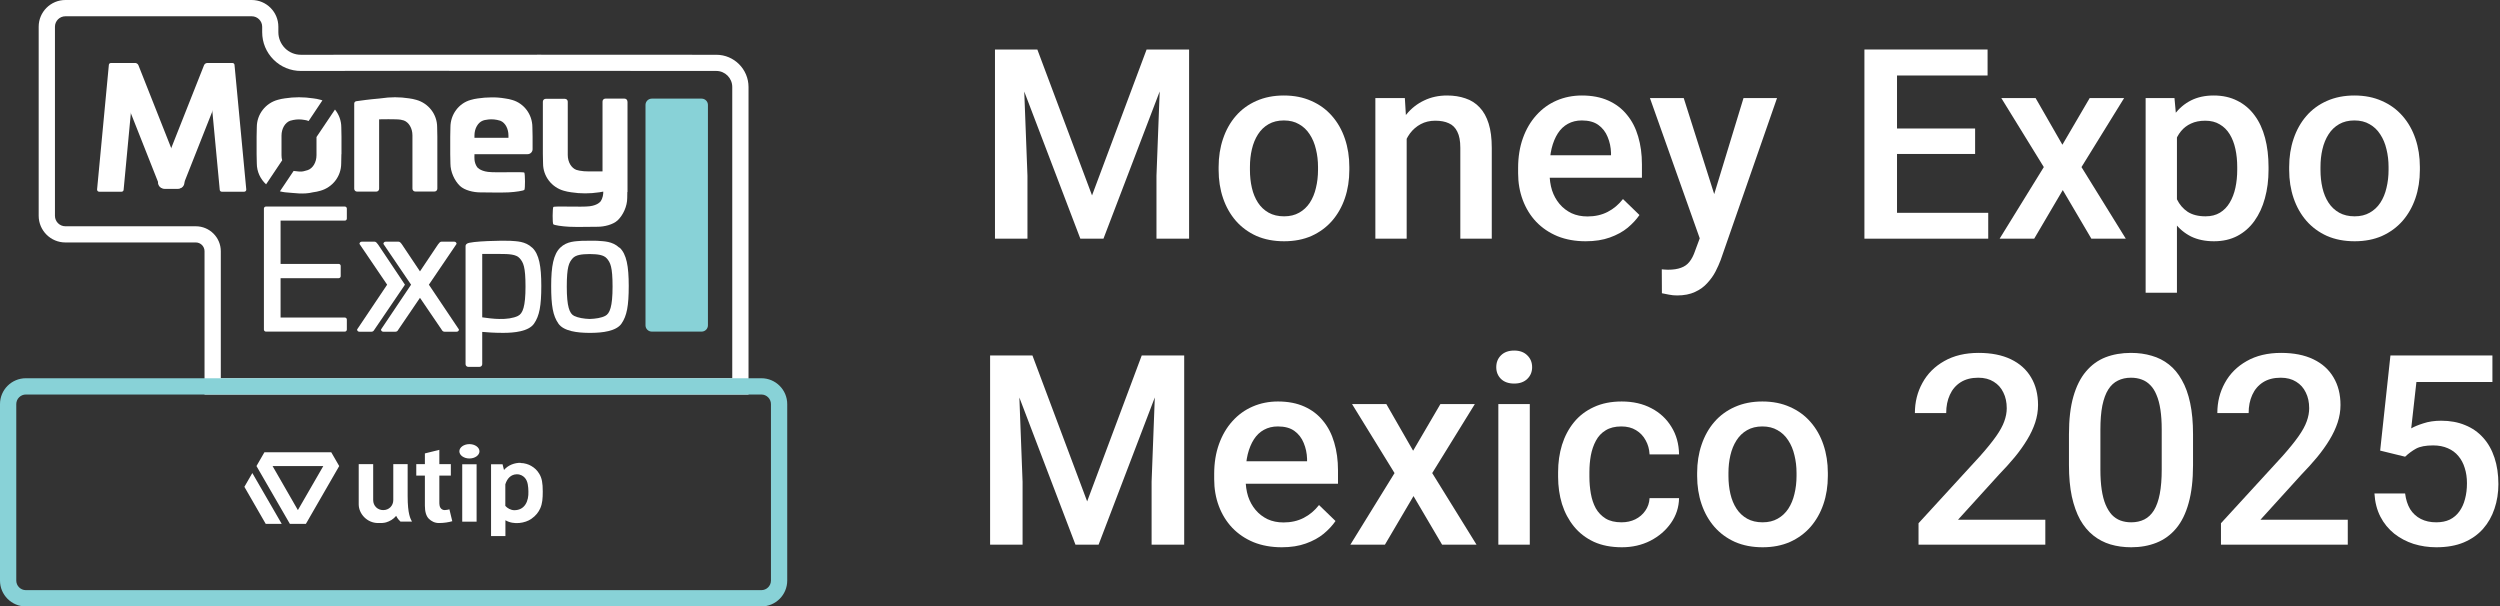
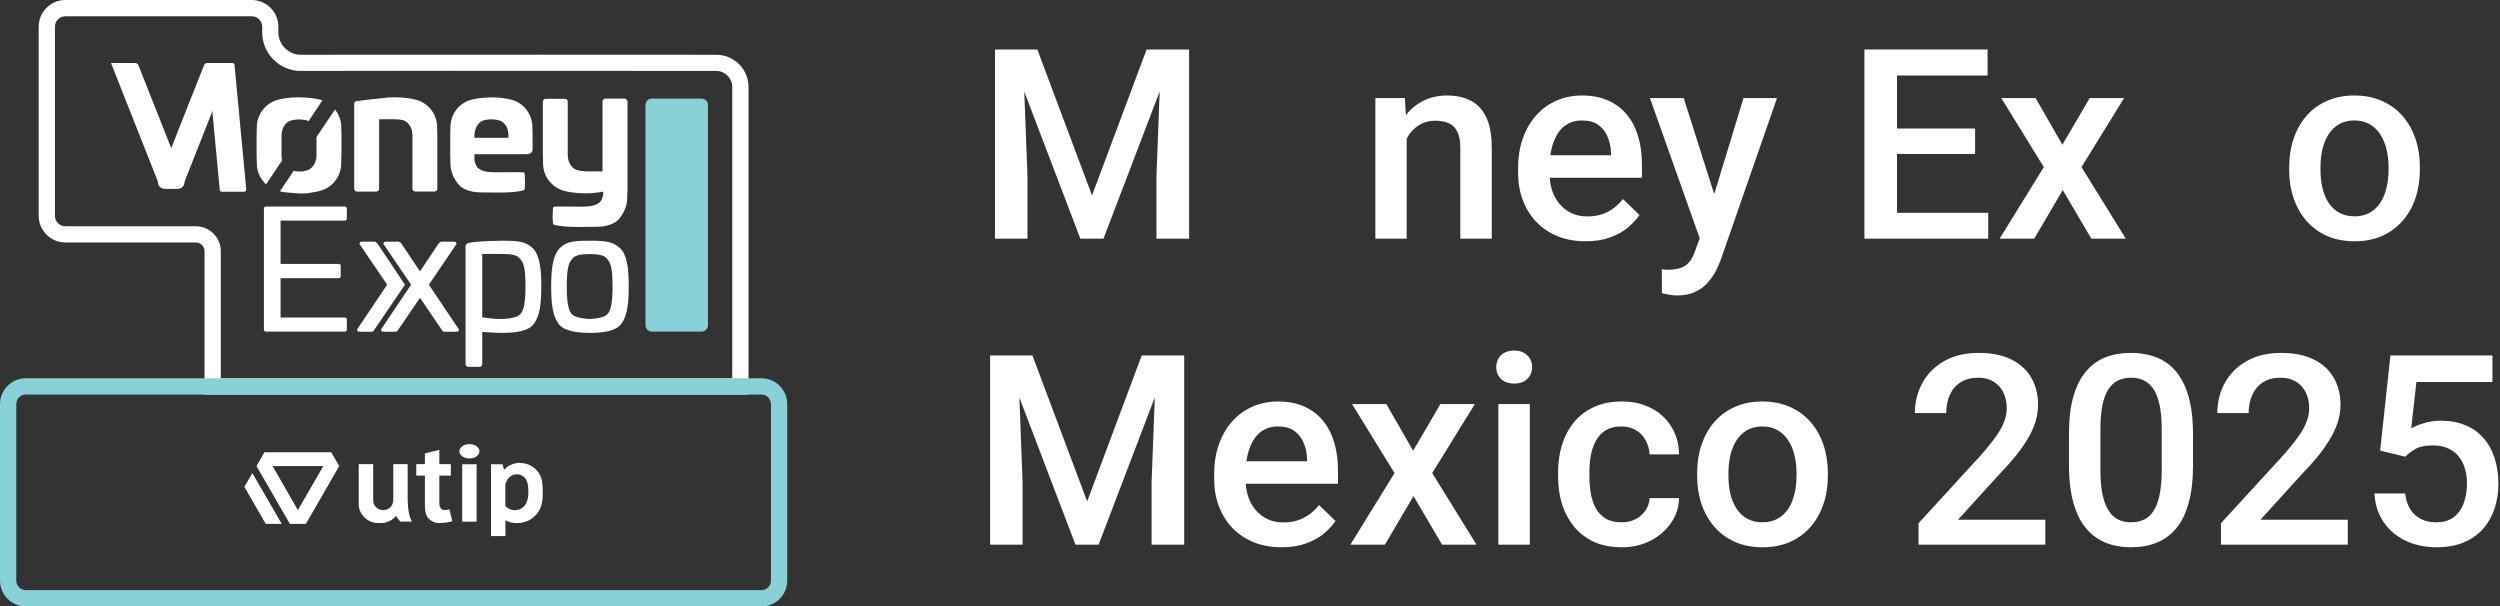
<svg xmlns="http://www.w3.org/2000/svg" width="202" height="49" viewBox="0 0 202 49" fill="none">
  <rect x="0" y="0" width="202" height="49" fill="#333333" stroke="none" />
  <g clip-path="url(#clip0_7533_651)">
    <path d="M16.789 5.091H18.785C18.87 5.091 18.94 5.153 18.948 5.238L19.899 15.312C19.907 15.405 19.83 15.49 19.737 15.49H17.919C17.834 15.49 17.764 15.428 17.756 15.343L16.789 5.083V5.091Z" fill="white" />
    <path d="M8.961 5.091H10.926C11.034 5.091 11.135 5.161 11.181 5.261L14.864 14.569C14.996 14.894 14.756 15.242 14.408 15.242H13.317C13.116 15.242 12.93 15.118 12.861 14.933L8.969 5.091H8.961Z" fill="white" />
    <path d="M18.71 5.091H16.744C16.636 5.091 16.535 5.161 16.489 5.261L12.806 14.569C12.675 14.894 12.914 15.242 13.263 15.242H14.354C14.555 15.242 14.74 15.118 14.81 14.933L18.702 5.091H18.71Z" fill="white" />
-     <path d="M10.955 5.091H8.958C8.873 5.091 8.804 5.153 8.796 5.238L7.844 15.312C7.837 15.405 7.914 15.49 8.007 15.49H9.825C9.91 15.49 9.98 15.428 9.988 15.343L10.955 5.083V5.091Z" fill="white" />
    <path d="M27.584 12.449C27.569 12.882 27.569 13.207 27.569 13.207C27.569 14.26 26.857 15.142 25.89 15.412C25.697 15.467 25.503 15.513 25.294 15.536C24.513 15.73 23.785 15.591 23.02 15.536C22.88 15.521 22.749 15.49 22.617 15.459L23.724 13.811C24.025 13.842 24.319 13.912 24.629 13.811C24.714 13.795 24.791 13.772 24.877 13.741C25.279 13.594 25.573 13.114 25.573 12.542C25.573 12.542 25.573 12.364 25.573 12.132C25.573 11.884 25.573 11.606 25.573 11.366C25.573 11.25 25.573 11.142 25.573 11.072L27.066 8.851C27.383 9.246 27.577 9.741 27.577 10.29C27.577 10.29 27.577 10.615 27.592 11.049C27.584 11.498 27.584 12 27.592 12.465L27.584 12.449Z" fill="white" />
    <path d="M26.042 8.124L24.936 9.78C24.936 9.78 24.897 9.764 24.874 9.757C24.796 9.726 24.711 9.703 24.626 9.695C24.301 9.633 24 9.633 23.69 9.695C23.605 9.71 23.52 9.733 23.442 9.757C23.04 9.904 22.746 10.383 22.746 10.956C22.746 10.956 22.746 11.134 22.746 11.366C22.746 11.614 22.746 11.884 22.746 12.132C22.746 12.364 22.746 12.542 22.746 12.542C22.746 12.689 22.762 12.828 22.8 12.952L21.5 14.894C21.044 14.476 20.75 13.873 20.75 13.207C20.75 13.207 20.75 12.883 20.734 12.449C20.734 11.985 20.734 11.482 20.734 11.033C20.75 10.6 20.75 10.275 20.75 10.275C20.75 9.223 21.462 8.341 22.429 8.07C22.622 8.016 22.823 7.969 23.025 7.946C23.783 7.83 24.518 7.83 25.299 7.946C25.5 7.969 25.702 8.008 25.895 8.062C25.949 8.078 25.996 8.093 26.05 8.109L26.042 8.124Z" fill="white" />
    <path d="M35.337 11.83C35.337 11.559 35.337 11.289 35.337 11.033C35.322 10.6 35.322 10.275 35.322 10.275C35.322 9.223 34.61 8.341 33.643 8.07C33.449 8.016 33.248 7.969 33.047 7.946C32.288 7.83 31.553 7.83 30.772 7.946C30.726 7.946 30.679 7.962 30.633 7.962C29.867 8.024 29.108 8.132 28.784 8.178C28.691 8.194 28.621 8.271 28.621 8.364V15.25C28.621 15.382 28.722 15.482 28.853 15.482H30.401C30.532 15.482 30.633 15.382 30.633 15.25V9.641C30.633 9.641 32.072 9.61 32.381 9.672C32.467 9.687 32.552 9.71 32.629 9.733C33.031 9.88 33.325 10.36 33.325 10.933C33.325 10.933 33.325 11.111 33.325 11.343C33.325 11.59 33.325 11.861 33.325 12.109C33.325 12.341 33.325 12.519 33.325 12.519C33.325 12.588 33.325 12.658 33.325 12.736V15.242C33.325 15.374 33.426 15.475 33.557 15.475H35.105C35.236 15.475 35.337 15.374 35.337 15.242V11.807V11.83Z" fill="white" />
    <path d="M43.033 11.83C43.033 11.66 43.033 11.482 43.033 11.32V11.142C43.033 11.142 43.033 11.072 43.033 11.041C43.017 10.608 43.017 10.283 43.017 10.283C43.017 9.231 42.329 8.349 41.393 8.078C41.207 8.024 41.014 7.977 40.812 7.954C40.441 7.892 40.077 7.861 39.706 7.869C39.342 7.869 38.971 7.9 38.599 7.954C38.398 7.977 38.213 8.024 38.019 8.078C37.083 8.341 36.394 9.231 36.394 10.283C36.394 10.283 36.394 10.608 36.379 11.041C36.379 11.49 36.379 11.993 36.379 12.457C36.394 12.89 36.394 13.215 36.394 13.215C36.394 13.888 36.727 14.608 37.168 15.026C37.547 15.382 38.267 15.544 38.778 15.544C39.288 15.544 40.48 15.575 41.083 15.544C41.687 15.513 42.29 15.413 42.367 15.343C42.445 15.266 42.429 14.051 42.367 13.95C42.306 13.857 40.093 13.973 39.427 13.888C38.762 13.803 38.553 13.502 38.553 13.502C38.282 13.115 38.336 12.689 38.336 12.55C38.336 12.55 38.336 12.519 38.336 12.457H42.631C42.855 12.457 43.033 12.271 43.033 12.055V11.838V11.83ZM39.01 9.749C39.087 9.718 39.164 9.695 39.249 9.687C39.551 9.625 39.845 9.625 40.162 9.687C40.248 9.703 40.325 9.726 40.402 9.749C40.425 9.749 40.441 9.764 40.464 9.772C40.828 9.935 41.083 10.399 41.083 10.948C41.083 10.948 41.083 11.018 41.083 11.134H38.336C38.336 11.018 38.336 10.948 38.336 10.948C38.336 10.376 38.623 9.896 39.01 9.749Z" fill="white" />
    <path d="M50.695 8.202C50.695 8.07 50.595 7.969 50.463 7.969H48.916C48.784 7.969 48.684 8.07 48.684 8.202V13.85H47.84H47.562C47.306 13.85 47.059 13.834 46.819 13.788C46.734 13.772 46.649 13.749 46.571 13.726C46.169 13.579 45.875 13.099 45.875 12.527C45.875 12.527 45.875 12.349 45.875 12.117C45.875 11.869 45.875 11.598 45.875 11.351C45.875 11.118 45.875 10.941 45.875 10.941C45.875 10.871 45.875 10.801 45.875 10.724V8.217C45.875 8.086 45.774 7.985 45.643 7.985H44.095C43.964 7.985 43.863 8.086 43.863 8.217V11.652C43.863 11.923 43.863 12.194 43.863 12.449C43.879 12.883 43.879 13.208 43.879 13.208C43.879 14.26 44.591 15.142 45.558 15.413C45.751 15.467 45.952 15.513 46.154 15.537C46.912 15.653 47.647 15.653 48.428 15.537C48.537 15.521 48.645 15.506 48.745 15.482C48.745 15.684 48.722 15.993 48.521 16.279C48.521 16.279 48.312 16.581 47.647 16.666C46.981 16.751 44.769 16.628 44.707 16.728C44.645 16.821 44.629 18.043 44.707 18.121C44.784 18.198 45.388 18.291 45.991 18.322C46.594 18.353 47.786 18.322 48.297 18.322C48.807 18.322 49.527 18.159 49.906 17.803C50.347 17.386 50.68 16.666 50.68 15.993C50.68 15.993 50.68 15.8 50.688 15.513C50.688 15.513 50.695 15.513 50.703 15.513V8.217L50.695 8.202Z" fill="white" />
    <path d="M27.862 17.827C27.955 17.827 28.025 17.749 28.025 17.664V16.852C28.025 16.759 27.947 16.689 27.862 16.689H21.487C21.394 16.689 21.324 16.767 21.324 16.852V26.632C21.324 26.724 21.402 26.794 21.487 26.794H27.862C27.955 26.794 28.025 26.717 28.025 26.632V25.819C28.025 25.726 27.947 25.657 27.862 25.657H22.671V22.477H27.367C27.452 22.477 27.529 22.407 27.529 22.314V21.486C27.529 21.401 27.46 21.324 27.367 21.324H22.671V17.827H27.862Z" fill="white" />
    <path d="M34.654 23.003L36.89 19.707C36.89 19.606 36.812 19.529 36.712 19.529H35.66C35.559 19.529 35.482 19.629 35.389 19.753L33.934 21.927L32.48 19.753C32.387 19.622 32.309 19.529 32.209 19.529H31.157C31.056 19.529 30.979 19.606 30.979 19.707L33.215 23.003L30.785 26.624C30.785 26.724 30.863 26.802 30.963 26.802H31.961C32.077 26.794 32.124 26.748 32.193 26.624L33.934 24.063L35.675 26.624C35.745 26.74 35.791 26.794 35.907 26.802H36.905C37.006 26.802 37.083 26.724 37.083 26.624L34.654 23.003Z" fill="white" />
    <path d="M32.72 23.003L32.001 24.063L30.26 26.624C30.19 26.74 30.144 26.794 30.028 26.802H29.029C28.929 26.802 28.852 26.724 28.852 26.624L31.281 23.003L29.045 19.707C29.045 19.606 29.122 19.529 29.223 19.529H30.275C30.376 19.529 30.453 19.629 30.546 19.753L32.001 21.927L32.72 23.003Z" fill="white" />
    <path d="M42.995 20.009C42.438 19.483 41.733 19.498 41.261 19.459C40.789 19.421 37.942 19.475 37.733 19.691C37.664 19.73 37.617 19.8 37.617 19.885V29.425C37.617 29.549 37.718 29.642 37.834 29.642H38.747C38.871 29.642 38.964 29.541 38.964 29.425V26.817C39.288 26.848 40.031 26.902 40.673 26.895C41.525 26.895 42.708 26.787 43.149 26.152C43.59 25.517 43.737 24.697 43.737 23.104C43.737 21.51 43.559 20.535 43.002 20.009H42.995ZM41.857 25.525C41.478 25.711 40.906 25.788 40.348 25.773C39.931 25.773 39.265 25.688 38.964 25.641V20.519H40.356C41.138 20.519 41.71 20.543 41.996 20.875C42.283 21.208 42.461 21.541 42.461 23.158C42.461 24.775 42.236 25.332 41.865 25.517L41.857 25.525Z" fill="white" />
    <path d="M50.036 20.009C49.479 19.482 48.775 19.498 48.303 19.459C48.195 19.451 47.955 19.444 47.653 19.451C47.352 19.451 47.112 19.451 47.003 19.459C46.531 19.498 45.819 19.475 45.27 20.009C44.721 20.542 44.535 21.51 44.535 23.103C44.535 24.697 44.674 25.51 45.123 26.152C45.556 26.771 46.686 26.887 47.537 26.895C47.537 26.895 47.56 26.895 47.576 26.895C47.584 26.895 47.591 26.895 47.607 26.895C47.63 26.895 47.645 26.895 47.669 26.895C47.692 26.895 47.707 26.895 47.731 26.895C47.738 26.895 47.746 26.895 47.762 26.895C47.777 26.895 47.785 26.895 47.8 26.895C48.644 26.887 49.781 26.771 50.214 26.152C50.655 25.517 50.802 24.697 50.802 23.103C50.802 21.51 50.624 20.535 50.067 20.009H50.036ZM48.899 25.525C48.582 25.688 48.125 25.757 47.645 25.773C47.174 25.757 46.709 25.68 46.392 25.525C46.013 25.34 45.796 24.775 45.796 23.165C45.796 21.556 45.974 21.215 46.261 20.883C46.516 20.589 46.996 20.535 47.645 20.527C48.295 20.535 48.775 20.589 49.031 20.883C49.317 21.215 49.495 21.548 49.495 23.165C49.495 24.782 49.27 25.34 48.899 25.525Z" fill="white" />
    <path d="M56.69 7.969H52.667C52.385 7.969 52.156 8.198 52.156 8.48V26.284C52.156 26.566 52.385 26.794 52.667 26.794H56.69C56.972 26.794 57.201 26.566 57.201 26.284V8.48C57.201 8.198 56.972 7.969 56.69 7.969Z" fill="#88D2D7" />
    <path d="M60.481 31.878H16.526V20.295C16.526 19.908 16.209 19.591 15.822 19.591H5.284C4.092 19.591 3.125 18.624 3.125 17.432V2.159C3.125 0.967 4.092 0 5.284 0H20.333C21.524 0 22.491 0.967 22.491 2.159V2.6C22.491 3.087 22.685 3.544 23.025 3.892C23.366 4.232 23.822 4.426 24.31 4.426C32 4.41 56.829 4.426 57.882 4.426C59.313 4.426 60.481 5.594 60.481 7.033V31.885V31.878ZM17.841 30.562H59.166V7.025C59.166 6.314 58.586 5.733 57.882 5.733C56.829 5.733 32 5.71 24.317 5.733C23.482 5.733 22.692 5.408 22.105 4.82C21.509 4.225 21.184 3.435 21.184 2.6V2.159C21.184 1.694 20.805 1.315 20.34 1.315H5.284C4.819 1.315 4.44 1.694 4.44 2.159V17.44C4.44 17.904 4.819 18.283 5.284 18.283H15.822C16.936 18.283 17.841 19.188 17.841 20.302V30.57V30.562Z" fill="white" />
    <path d="M61.519 49H2.089C0.936 49 0 48.064 0 46.911V32.651C0 31.498 0.936 30.562 2.089 30.562H61.519C62.672 30.562 63.608 31.498 63.608 32.651V46.911C63.608 48.064 62.672 49 61.519 49ZM2.089 31.877C1.664 31.877 1.315 32.225 1.315 32.651V46.911C1.315 47.336 1.664 47.684 2.089 47.684H61.519C61.944 47.684 62.293 47.336 62.293 46.911V32.651C62.293 32.225 61.944 31.877 61.519 31.877H2.089Z" fill="#88D2D7" />
    <path fill-rule="evenodd" clip-rule="evenodd" d="M26.765 36.543H21.365L20.723 37.657L23.423 42.33H24.715L27.408 37.657L26.765 36.543ZM24.065 41.209L22.023 37.657H26.123L24.073 41.209H24.065Z" fill="white" />
    <path fill-rule="evenodd" clip-rule="evenodd" d="M20.388 38.222L19.746 39.336L21.471 42.33H22.764L20.388 38.222Z" fill="white" />
    <path d="M37.929 35.885C37.48 35.885 37.116 36.148 37.116 36.465C37.116 36.783 37.48 37.046 37.929 37.046C38.377 37.046 38.741 36.783 38.741 36.465C38.741 36.148 38.377 35.885 37.929 35.885ZM35.491 36.349L34.331 36.636V37.502H33.635V38.431H34.331V40.86C34.331 41.348 34.439 41.704 34.648 41.913C34.857 42.121 35.128 42.261 35.468 42.261C35.878 42.261 36.25 42.199 36.544 42.114L36.312 41.154C36.25 41.17 36.072 41.216 35.932 41.216C35.793 41.216 35.669 41.147 35.6 41.046C35.522 40.945 35.491 40.791 35.499 40.473V38.431H36.428V37.502H35.499V36.342L35.491 36.349ZM42.06 37.394C41.581 37.394 41.062 37.572 40.722 37.974L40.606 37.51H39.677V43.313H40.838V42.036C41.526 42.439 42.447 42.261 42.927 41.928C43.306 41.665 43.515 41.379 43.654 41.069C43.824 40.682 43.855 40.272 43.855 39.715C43.855 39.019 43.786 38.632 43.569 38.276C43.391 37.982 43.19 37.804 42.927 37.649C42.71 37.518 42.378 37.41 42.053 37.41L42.06 37.394ZM28.984 37.51V40.752C28.984 41.51 29.657 42.261 30.547 42.261C30.779 42.261 30.981 42.269 31.197 42.207C31.507 42.114 31.777 41.959 32.01 41.681C32.126 41.913 32.234 42.029 32.358 42.145H33.286C33.17 41.913 32.938 41.564 32.938 40.079V37.502H31.777V40.404C31.777 40.868 31.429 41.216 30.965 41.216C30.501 41.216 30.153 40.868 30.153 40.404V37.502H28.992L28.984 37.51ZM37.348 37.51V42.152H38.509V37.51H37.348ZM41.766 38.322C42.068 38.322 42.269 38.462 42.393 38.593C42.664 38.872 42.687 39.352 42.695 39.715C42.726 40.473 42.416 41.224 41.557 41.224C41.271 41.224 40.993 41.062 40.83 40.876V39.135C40.977 38.655 41.287 38.33 41.759 38.322H41.766Z" fill="white" />
  </g>
  <path d="M194.333 36.902L192.317 36.408L193.147 28.724H201.387V30.866H195.246L194.826 34.613C195.064 34.473 195.393 34.337 195.813 34.204C196.233 34.064 196.712 33.994 197.251 33.994C197.972 33.994 198.616 34.113 199.183 34.351C199.757 34.582 200.243 34.921 200.642 35.369C201.041 35.81 201.345 36.349 201.555 36.986C201.765 37.616 201.87 38.326 201.87 39.117C201.87 39.824 201.765 40.485 201.555 41.101C201.352 41.717 201.044 42.259 200.632 42.728C200.219 43.197 199.697 43.564 199.067 43.83C198.445 44.089 197.706 44.219 196.852 44.219C196.216 44.219 195.603 44.128 195.015 43.946C194.434 43.757 193.913 43.48 193.451 43.117C192.989 42.745 192.618 42.291 192.338 41.752C192.058 41.206 191.897 40.58 191.855 39.873H194.333C194.396 40.37 194.532 40.793 194.742 41.143C194.959 41.486 195.246 41.748 195.603 41.93C195.96 42.112 196.373 42.203 196.842 42.203C197.269 42.203 197.636 42.13 197.944 41.983C198.252 41.829 198.508 41.612 198.71 41.332C198.92 41.045 199.074 40.709 199.172 40.324C199.277 39.939 199.33 39.512 199.33 39.043C199.33 38.595 199.27 38.186 199.151 37.815C199.039 37.444 198.868 37.122 198.637 36.849C198.413 36.576 198.13 36.366 197.787 36.219C197.444 36.066 197.048 35.989 196.6 35.989C195.999 35.989 195.537 36.076 195.215 36.251C194.9 36.426 194.606 36.643 194.333 36.902Z" fill="white" />
  <path d="M189.7 41.993V44.009H179.454V42.277L184.43 36.849C184.976 36.233 185.406 35.702 185.721 35.254C186.036 34.806 186.257 34.403 186.383 34.046C186.516 33.682 186.582 33.329 186.582 32.986C186.582 32.503 186.491 32.08 186.309 31.716C186.134 31.345 185.875 31.055 185.532 30.845C185.189 30.628 184.773 30.519 184.283 30.519C183.716 30.519 183.24 30.642 182.855 30.887C182.47 31.132 182.18 31.471 181.984 31.905C181.788 32.332 181.69 32.822 181.69 33.375H179.16C179.16 32.486 179.363 31.674 179.769 30.939C180.175 30.197 180.763 29.609 181.533 29.175C182.302 28.735 183.23 28.514 184.315 28.514C185.336 28.514 186.204 28.686 186.918 29.029C187.632 29.372 188.174 29.858 188.545 30.488C188.923 31.118 189.112 31.863 189.112 32.724C189.112 33.2 189.035 33.672 188.881 34.141C188.727 34.61 188.507 35.079 188.22 35.548C187.94 36.01 187.607 36.475 187.222 36.944C186.837 37.406 186.414 37.875 185.952 38.35L182.645 41.993H189.7Z" fill="white" />
  <path d="M177.197 35.086V37.584C177.197 38.781 177.078 39.803 176.84 40.65C176.609 41.489 176.273 42.172 175.832 42.697C175.392 43.221 174.863 43.606 174.247 43.851C173.638 44.096 172.956 44.219 172.2 44.219C171.598 44.219 171.039 44.142 170.521 43.988C170.01 43.834 169.548 43.592 169.135 43.263C168.722 42.934 168.369 42.511 168.075 41.993C167.788 41.468 167.564 40.842 167.403 40.114C167.249 39.386 167.172 38.543 167.172 37.584V35.086C167.172 33.882 167.291 32.867 167.529 32.041C167.767 31.209 168.106 30.533 168.547 30.015C168.988 29.49 169.513 29.109 170.122 28.871C170.738 28.633 171.423 28.514 172.179 28.514C172.788 28.514 173.348 28.591 173.859 28.745C174.377 28.892 174.839 29.127 175.245 29.448C175.658 29.77 176.007 30.19 176.294 30.708C176.588 31.219 176.812 31.838 176.966 32.566C177.12 33.287 177.197 34.127 177.197 35.086ZM174.667 37.941V34.708C174.667 34.099 174.632 33.563 174.562 33.102C174.492 32.633 174.387 32.237 174.247 31.915C174.114 31.587 173.946 31.32 173.743 31.118C173.54 30.908 173.31 30.757 173.051 30.666C172.792 30.568 172.501 30.519 172.179 30.519C171.787 30.519 171.437 30.596 171.13 30.75C170.822 30.897 170.563 31.135 170.353 31.464C170.143 31.793 169.982 32.227 169.87 32.766C169.765 33.298 169.712 33.945 169.712 34.708V37.941C169.712 38.557 169.747 39.099 169.817 39.568C169.887 40.037 169.992 40.44 170.132 40.776C170.272 41.104 170.44 41.377 170.636 41.594C170.839 41.804 171.07 41.958 171.329 42.056C171.595 42.154 171.885 42.203 172.2 42.203C172.599 42.203 172.953 42.126 173.261 41.972C173.568 41.818 173.827 41.573 174.037 41.237C174.247 40.894 174.405 40.45 174.51 39.904C174.615 39.358 174.667 38.704 174.667 37.941Z" fill="white" />
  <path d="M165.262 41.993V44.009H155.017V42.277L159.992 36.849C160.538 36.233 160.969 35.702 161.284 35.254C161.599 34.806 161.819 34.403 161.945 34.046C162.078 33.682 162.145 33.329 162.145 32.986C162.145 32.503 162.054 32.08 161.872 31.716C161.697 31.345 161.438 31.055 161.095 30.845C160.752 30.628 160.335 30.519 159.846 30.519C159.279 30.519 158.803 30.642 158.418 30.887C158.033 31.132 157.742 31.471 157.547 31.905C157.351 32.332 157.253 32.822 157.253 33.375H154.723C154.723 32.486 154.926 31.674 155.332 30.939C155.737 30.197 156.325 29.609 157.095 29.175C157.865 28.735 158.792 28.514 159.877 28.514C160.899 28.514 161.767 28.686 162.48 29.029C163.194 29.372 163.737 29.858 164.108 30.488C164.486 31.118 164.674 31.863 164.674 32.724C164.674 33.2 164.597 33.672 164.444 34.141C164.29 34.61 164.069 35.079 163.782 35.548C163.502 36.01 163.17 36.475 162.785 36.944C162.4 37.406 161.977 37.875 161.515 38.35L158.208 41.993H165.262Z" fill="white" />
  <path d="M137.129 38.456V38.214C137.129 37.395 137.248 36.636 137.486 35.936C137.724 35.229 138.067 34.617 138.515 34.099C138.97 33.574 139.522 33.168 140.173 32.881C140.831 32.587 141.573 32.44 142.399 32.44C143.232 32.44 143.973 32.587 144.624 32.881C145.282 33.168 145.838 33.574 146.293 34.099C146.748 34.617 147.095 35.229 147.333 35.936C147.571 36.636 147.69 37.395 147.69 38.214V38.456C147.69 39.274 147.571 40.034 147.333 40.734C147.095 41.434 146.748 42.046 146.293 42.571C145.838 43.089 145.286 43.495 144.635 43.788C143.984 44.075 143.246 44.219 142.42 44.219C141.587 44.219 140.842 44.075 140.184 43.788C139.533 43.495 138.98 43.089 138.525 42.571C138.07 42.046 137.724 41.434 137.486 40.734C137.248 40.034 137.129 39.274 137.129 38.456ZM139.659 38.214V38.456C139.659 38.967 139.711 39.449 139.816 39.904C139.921 40.359 140.086 40.758 140.31 41.101C140.534 41.444 140.821 41.713 141.171 41.909C141.52 42.105 141.937 42.203 142.42 42.203C142.889 42.203 143.295 42.105 143.637 41.909C143.987 41.713 144.274 41.444 144.498 41.101C144.722 40.758 144.887 40.359 144.992 39.904C145.104 39.449 145.16 38.967 145.16 38.456V38.214C145.16 37.71 145.104 37.234 144.992 36.786C144.887 36.332 144.719 35.929 144.488 35.579C144.264 35.229 143.977 34.956 143.627 34.76C143.284 34.557 142.875 34.456 142.399 34.456C141.923 34.456 141.51 34.557 141.16 34.76C140.817 34.956 140.534 35.229 140.31 35.579C140.086 35.929 139.921 36.332 139.816 36.786C139.711 37.234 139.659 37.71 139.659 38.214Z" fill="white" />
  <path d="M131.017 42.203C131.43 42.203 131.801 42.123 132.13 41.962C132.466 41.794 132.736 41.563 132.938 41.269C133.148 40.975 133.264 40.636 133.285 40.251H135.668C135.654 40.986 135.437 41.654 135.017 42.256C134.597 42.858 134.041 43.337 133.348 43.694C132.655 44.044 131.889 44.219 131.049 44.219C130.181 44.219 129.425 44.072 128.781 43.778C128.138 43.477 127.602 43.064 127.175 42.539C126.748 42.014 126.426 41.409 126.209 40.723C126 40.037 125.895 39.302 125.895 38.519V38.151C125.895 37.367 126 36.633 126.209 35.947C126.426 35.254 126.748 34.645 127.175 34.12C127.602 33.595 128.138 33.186 128.781 32.892C129.425 32.591 130.178 32.44 131.038 32.44C131.948 32.44 132.746 32.622 133.432 32.986C134.118 33.343 134.657 33.844 135.049 34.487C135.447 35.124 135.654 35.866 135.668 36.713H133.285C133.264 36.293 133.159 35.915 132.97 35.579C132.788 35.236 132.529 34.963 132.193 34.76C131.864 34.557 131.469 34.456 131.007 34.456C130.496 34.456 130.073 34.561 129.737 34.771C129.401 34.974 129.138 35.254 128.949 35.611C128.76 35.961 128.624 36.356 128.54 36.797C128.463 37.231 128.424 37.682 128.424 38.151V38.519C128.424 38.987 128.463 39.442 128.54 39.883C128.617 40.324 128.75 40.72 128.939 41.069C129.135 41.413 129.401 41.689 129.737 41.899C130.073 42.102 130.5 42.203 131.017 42.203Z" fill="white" />
  <path d="M123.607 32.65V44.009H121.066V32.65H123.607ZM120.898 29.669C120.898 29.284 121.024 28.966 121.276 28.714C121.535 28.455 121.892 28.325 122.347 28.325C122.795 28.325 123.148 28.455 123.407 28.714C123.666 28.966 123.796 29.284 123.796 29.669C123.796 30.047 123.666 30.362 123.407 30.614C123.148 30.866 122.795 30.992 122.347 30.992C121.892 30.992 121.535 30.866 121.276 30.614C121.024 30.362 120.898 30.047 120.898 29.669Z" fill="white" />
  <path d="M112.017 32.65L114.18 36.419L116.384 32.65H119.166L115.723 38.225L119.303 44.009H116.521L114.211 40.083L111.902 44.009H109.109L112.679 38.225L109.246 32.65H112.017Z" fill="white" />
  <path d="M103.564 44.219C102.724 44.219 101.965 44.082 101.286 43.809C100.614 43.529 100.041 43.141 99.565 42.644C99.096 42.147 98.735 41.563 98.483 40.891C98.231 40.219 98.106 39.495 98.106 38.718V38.298C98.106 37.409 98.235 36.605 98.494 35.884C98.753 35.163 99.113 34.547 99.575 34.036C100.037 33.518 100.583 33.123 101.213 32.85C101.843 32.577 102.525 32.44 103.26 32.44C104.072 32.44 104.782 32.577 105.391 32.85C106 33.123 106.504 33.508 106.903 34.005C107.308 34.495 107.609 35.079 107.805 35.758C108.008 36.437 108.11 37.185 108.11 38.004V39.086H99.334V37.269H105.611V37.07C105.597 36.615 105.506 36.188 105.338 35.789C105.177 35.39 104.929 35.068 104.593 34.823C104.257 34.578 103.809 34.456 103.249 34.456C102.829 34.456 102.455 34.547 102.126 34.729C101.804 34.904 101.535 35.159 101.318 35.495C101.101 35.831 100.933 36.237 100.814 36.713C100.702 37.182 100.646 37.71 100.646 38.298V38.718C100.646 39.215 100.712 39.677 100.845 40.104C100.985 40.524 101.188 40.891 101.454 41.206C101.72 41.521 102.042 41.769 102.42 41.951C102.798 42.126 103.228 42.214 103.711 42.214C104.32 42.214 104.862 42.091 105.338 41.846C105.814 41.601 106.227 41.255 106.577 40.807L107.91 42.098C107.665 42.455 107.347 42.798 106.955 43.127C106.563 43.449 106.084 43.711 105.517 43.914C104.957 44.117 104.306 44.219 103.564 44.219Z" fill="white" />
  <path d="M81.071 28.724H83.422L87.842 40.513L92.251 28.724H94.602L88.766 44.009H86.897L81.071 28.724ZM80 28.724H82.236L82.624 38.928V44.009H80V28.724ZM93.437 28.724H95.683V44.009H93.049V38.928L93.437 28.724Z" fill="white" />
  <path d="M184.965 13.731V13.49C184.965 12.671 185.084 11.912 185.322 11.212C185.56 10.505 185.903 9.893 186.351 9.375C186.805 8.85 187.358 8.444 188.009 8.157C188.667 7.863 189.409 7.716 190.235 7.716C191.068 7.716 191.809 7.863 192.46 8.157C193.118 8.444 193.674 8.85 194.129 9.375C194.584 9.893 194.931 10.505 195.169 11.212C195.407 11.912 195.526 12.671 195.526 13.49V13.731C195.526 14.55 195.407 15.309 195.169 16.009C194.931 16.709 194.584 17.322 194.129 17.846C193.674 18.364 193.122 18.77 192.471 19.064C191.82 19.351 191.081 19.494 190.256 19.494C189.423 19.494 188.678 19.351 188.02 19.064C187.369 18.77 186.816 18.364 186.361 17.846C185.906 17.322 185.56 16.709 185.322 16.009C185.084 15.309 184.965 14.55 184.965 13.731ZM187.495 13.49V13.731C187.495 14.242 187.547 14.725 187.652 15.18C187.757 15.635 187.922 16.034 188.146 16.377C188.37 16.72 188.657 16.989 189.006 17.185C189.356 17.381 189.773 17.479 190.256 17.479C190.725 17.479 191.13 17.381 191.473 17.185C191.823 16.989 192.11 16.72 192.334 16.377C192.558 16.034 192.723 15.635 192.828 15.18C192.94 14.725 192.996 14.242 192.996 13.731V13.49C192.996 12.986 192.94 12.51 192.828 12.062C192.723 11.607 192.555 11.205 192.324 10.855C192.1 10.505 191.813 10.232 191.463 10.036C191.12 9.833 190.711 9.732 190.235 9.732C189.759 9.732 189.346 9.833 188.996 10.036C188.653 10.232 188.37 10.505 188.146 10.855C187.922 11.205 187.757 11.607 187.652 12.062C187.547 12.51 187.495 12.986 187.495 13.49Z" fill="white" />
-   <path d="M175.897 10.11V23.652H173.367V7.926H175.698L175.897 10.11ZM183.298 13.5V13.721C183.298 14.547 183.2 15.313 183.004 16.02C182.815 16.72 182.532 17.332 182.154 17.857C181.783 18.375 181.324 18.777 180.779 19.064C180.233 19.351 179.603 19.494 178.889 19.494C178.182 19.494 177.563 19.365 177.031 19.106C176.506 18.84 176.062 18.466 175.698 17.983C175.334 17.5 175.04 16.933 174.816 16.282C174.599 15.624 174.445 14.903 174.354 14.12V13.269C174.445 12.437 174.599 11.681 174.816 11.002C175.04 10.323 175.334 9.739 175.698 9.249C176.062 8.759 176.506 8.381 177.031 8.115C177.556 7.849 178.168 7.716 178.868 7.716C179.582 7.716 180.215 7.856 180.768 8.136C181.321 8.409 181.786 8.801 182.164 9.312C182.542 9.816 182.826 10.425 183.015 11.138C183.204 11.845 183.298 12.633 183.298 13.5ZM180.768 13.721V13.5C180.768 12.975 180.719 12.489 180.621 12.041C180.523 11.586 180.369 11.187 180.159 10.844C179.949 10.502 179.68 10.236 179.351 10.047C179.029 9.851 178.641 9.753 178.186 9.753C177.738 9.753 177.353 9.83 177.031 9.984C176.709 10.13 176.44 10.337 176.223 10.603C176.006 10.869 175.838 11.18 175.719 11.537C175.6 11.887 175.516 12.269 175.467 12.681V14.718C175.551 15.222 175.694 15.684 175.897 16.104C176.1 16.524 176.387 16.86 176.758 17.111C177.136 17.356 177.619 17.479 178.207 17.479C178.662 17.479 179.05 17.381 179.372 17.185C179.694 16.989 179.956 16.72 180.159 16.377C180.369 16.027 180.523 15.624 180.621 15.169C180.719 14.714 180.768 14.232 180.768 13.721Z" fill="white" />
  <path d="M164.478 7.926L166.641 11.695L168.845 7.926H171.627L168.184 13.5L171.764 19.285H168.982L166.672 15.358L164.363 19.285H161.57L165.14 13.5L161.707 7.926H164.478Z" fill="white" />
  <path d="M160.649 17.196V19.285H152.534V17.196H160.649ZM153.279 4V19.285H150.645V4H153.279ZM159.589 10.383V12.44H152.534V10.383H159.589ZM160.596 4V6.1H152.534V4H160.596Z" fill="white" />
  <path d="M137.788 18.046L140.875 7.926H143.583L139.027 21.017C138.922 21.297 138.786 21.601 138.618 21.93C138.45 22.259 138.229 22.57 137.956 22.864C137.69 23.165 137.358 23.407 136.959 23.589C136.56 23.777 136.077 23.872 135.51 23.872C135.286 23.872 135.07 23.851 134.86 23.809C134.657 23.774 134.464 23.735 134.282 23.694L134.272 21.762C134.342 21.769 134.426 21.776 134.524 21.783C134.629 21.79 134.713 21.794 134.776 21.794C135.195 21.794 135.545 21.741 135.825 21.636C136.105 21.538 136.333 21.377 136.508 21.153C136.69 20.929 136.844 20.628 136.97 20.25L137.788 18.046ZM136.046 7.926L138.744 16.429L139.195 19.096L137.442 19.547L133.316 7.926H136.046Z" fill="white" />
  <path d="M128.123 19.494C127.283 19.494 126.524 19.358 125.845 19.085C125.173 18.805 124.599 18.417 124.123 17.92C123.654 17.423 123.294 16.839 123.042 16.167C122.79 15.495 122.664 14.771 122.664 13.994V13.574C122.664 12.685 122.794 11.88 123.052 11.159C123.311 10.438 123.672 9.823 124.134 9.312C124.596 8.794 125.142 8.398 125.771 8.125C126.401 7.853 127.084 7.716 127.818 7.716C128.63 7.716 129.341 7.853 129.949 8.125C130.558 8.398 131.062 8.783 131.461 9.28C131.867 9.77 132.168 10.354 132.364 11.033C132.567 11.712 132.668 12.461 132.668 13.28V14.361H123.892V12.545H130.17V12.345C130.156 11.891 130.065 11.464 129.897 11.065C129.736 10.666 129.488 10.344 129.152 10.099C128.816 9.854 128.368 9.732 127.808 9.732C127.388 9.732 127.014 9.823 126.685 10.005C126.363 10.18 126.093 10.435 125.876 10.771C125.659 11.107 125.491 11.513 125.372 11.989C125.26 12.457 125.205 12.986 125.205 13.574V13.994C125.205 14.491 125.271 14.953 125.404 15.379C125.544 15.799 125.747 16.167 126.013 16.482C126.279 16.797 126.601 17.045 126.979 17.227C127.357 17.402 127.787 17.489 128.27 17.489C128.879 17.489 129.421 17.367 129.897 17.122C130.373 16.877 130.786 16.531 131.136 16.083L132.469 17.374C132.224 17.731 131.906 18.074 131.514 18.403C131.122 18.725 130.642 18.987 130.075 19.19C129.516 19.393 128.865 19.494 128.123 19.494Z" fill="white" />
  <path d="M113.659 10.351V19.285H111.129V7.926H113.512L113.659 10.351ZM113.207 13.185L112.389 13.175C112.396 12.37 112.508 11.632 112.725 10.96C112.949 10.288 113.256 9.711 113.648 9.228C114.047 8.745 114.523 8.374 115.076 8.115C115.629 7.849 116.245 7.716 116.924 7.716C117.47 7.716 117.963 7.793 118.404 7.947C118.852 8.094 119.233 8.335 119.548 8.671C119.87 9.007 120.115 9.445 120.283 9.984C120.451 10.515 120.535 11.17 120.535 11.947V19.285H117.994V11.936C117.994 11.39 117.914 10.96 117.753 10.645C117.599 10.323 117.372 10.095 117.071 9.963C116.777 9.823 116.409 9.753 115.968 9.753C115.534 9.753 115.146 9.844 114.803 10.026C114.46 10.207 114.17 10.456 113.932 10.771C113.701 11.086 113.522 11.45 113.396 11.863C113.27 12.276 113.207 12.716 113.207 13.185Z" fill="white" />
-   <path d="M98.465 13.731V13.49C98.465 12.671 98.584 11.912 98.822 11.212C99.06 10.505 99.403 9.893 99.85 9.375C100.305 8.85 100.858 8.444 101.509 8.157C102.167 7.863 102.909 7.716 103.735 7.716C104.568 7.716 105.309 7.863 105.96 8.157C106.618 8.444 107.174 8.85 107.629 9.375C108.084 9.893 108.431 10.505 108.669 11.212C108.907 11.912 109.026 12.671 109.026 13.49V13.731C109.026 14.55 108.907 15.309 108.669 16.009C108.431 16.709 108.084 17.322 107.629 17.846C107.174 18.364 106.622 18.77 105.971 19.064C105.32 19.351 104.581 19.494 103.756 19.494C102.923 19.494 102.178 19.351 101.52 19.064C100.869 18.77 100.316 18.364 99.861 17.846C99.406 17.322 99.06 16.709 98.822 16.009C98.584 15.309 98.465 14.55 98.465 13.731ZM100.995 13.49V13.731C100.995 14.242 101.047 14.725 101.152 15.18C101.257 15.635 101.422 16.034 101.646 16.377C101.87 16.72 102.157 16.989 102.506 17.185C102.856 17.381 103.273 17.479 103.756 17.479C104.225 17.479 104.63 17.381 104.973 17.185C105.323 16.989 105.61 16.72 105.834 16.377C106.058 16.034 106.223 15.635 106.328 15.18C106.44 14.725 106.496 14.242 106.496 13.731V13.49C106.496 12.986 106.44 12.51 106.328 12.062C106.223 11.607 106.055 11.205 105.824 10.855C105.6 10.505 105.313 10.232 104.963 10.036C104.62 9.833 104.211 9.732 103.735 9.732C103.259 9.732 102.846 9.833 102.496 10.036C102.153 10.232 101.87 10.505 101.646 10.855C101.422 11.205 101.257 11.607 101.152 12.062C101.047 12.51 100.995 12.986 100.995 13.49Z" fill="white" />
  <path d="M81.465 4H83.817L88.236 15.789L92.645 4H94.997L89.16 19.285H87.291L81.465 4ZM80.394 4H82.63L83.019 14.204V19.285H80.394V4ZM93.832 4H96.078V19.285H93.443V14.204L93.832 4Z" fill="white" />
  <defs>
    <clipPath id="clip0_7533_651">
      <rect width="63.608" height="49" fill="white" />
    </clipPath>
  </defs>
</svg>